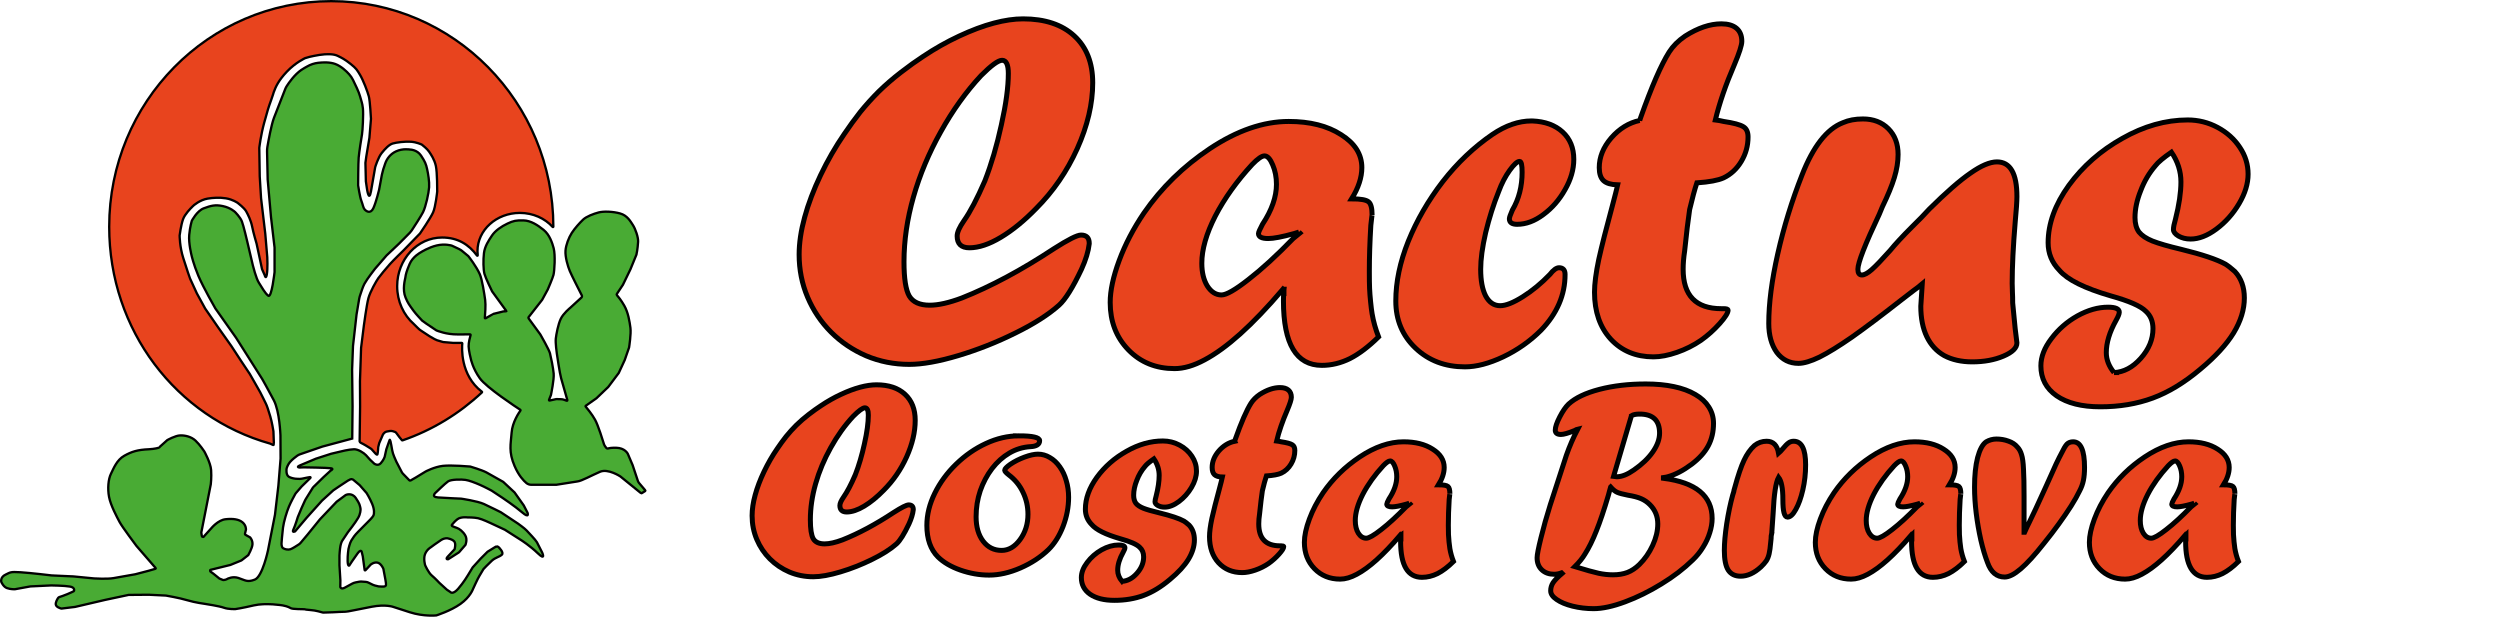
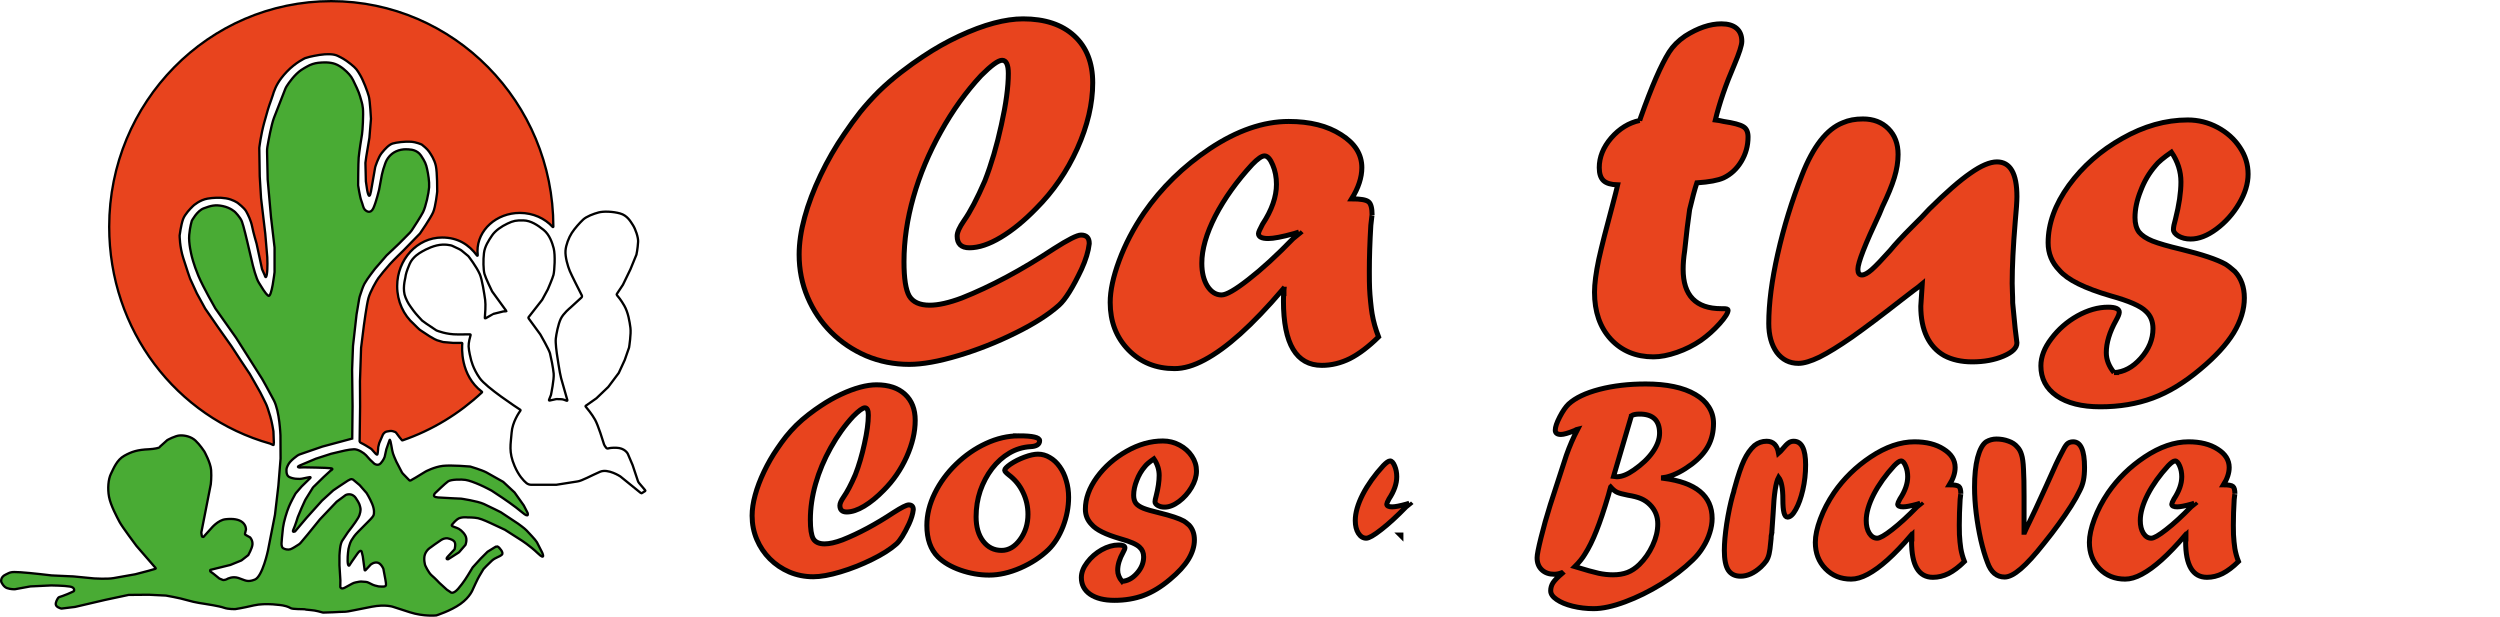
<svg xmlns="http://www.w3.org/2000/svg" xmlns:ns1="http://www.inkscape.org/namespaces/inkscape" xmlns:ns2="http://sodipodi.sourceforge.net/DTD/sodipodi-0.dtd" xmlns:xlink="http://www.w3.org/1999/xlink" version="1.1" id="Capa_1" x="0px" y="0px" viewBox="0 0 15000 3700.605" enable-background="new 0 0 5669.3 5669.3" xml:space="preserve" ns1:version="0.91 r13725" ns2:docname="logo-cactus.svg" width="15000" height="3700.605">
  <defs id="defs25" />
  <ns2:namedview pagecolor="#ffffff" bordercolor="#666666" borderopacity="1" objecttolerance="10" gridtolerance="10" guidetolerance="10" ns1:pageopacity="0" ns1:pageshadow="2" ns1:window-width="1366" ns1:window-height="705" id="namedview23" showgrid="false" fit-margin-top="0" fit-margin-left="0" fit-margin-right="0" fit-margin-bottom="0" ns1:zoom="0.058870481" ns1:cx="7788.9266" ns1:cy="1067.9401" ns1:window-x="-8" ns1:window-y="-8" ns1:window-maximized="1" ns1:current-layer="Capa_1" />
  <g id="g3" transform="translate(-746.23,-1131.5)">
    <defs id="defs5">
      <rect id="SVGID_1_" x="-96" y="96" width="5669.3" height="5669.3" />
    </defs>
    <clipPath id="SVGID_2_">
      <use xlink:href="#SVGID_1_" overflow="visible" id="use9" style="overflow:visible" x="0" y="0" width="100%" height="100%" />
    </clipPath>
    <path clip-path="url(#SVGID_2_)" d="m 2733.8,1138.5 c -735.9,0 -1332.4,605.9 -1332.4,1353.3 0,622.1 403.1,1143.3 966.1,1301.5 1.7,0.5 12.1,6.3 17.8,8.3 1.7,0.6 3.4,-0.8 3.2,-2.6 l -0.5,-3.8 c -0.1,-0.4 0,-0.8 0.1,-1.2 0.5,-1.2 1.3,-4 1.3,-4.4 l -2.5,-68.6 c 0,-0.6 0,-1.2 -0.1,-1.7 -1.1,-7 -8.7,-54.9 -18.9,-89.1 -11,-37 -20,-64.7 -27.3,-78.7 -7.3,-14 -26,-54 -33.3,-66.7 -7.3,-12.7 -34,-60 -34,-60 l -28.6,-49.9 c 0,0 -0.1,-0.1 -0.1,-0.1 l -53.3,-79.9 -56.7,-86.7 -78.7,-111.3 -78.6,-113.9 c 0,-0.1 -0.1,-0.1 -0.1,-0.2 l -49.9,-91.1 c 0,0 -0.1,-0.1 -0.1,-0.2 l -40.6,-88.5 c 0,-0.1 -0.1,-0.2 -0.1,-0.2 -1.6,-2.6 -19.5,-56.4 -40.6,-122.6 -21.9,-68.4 -21.9,-135.9 -21.9,-135.9 0,0 7.9,-62.1 20.5,-97.4 10.9,-30.4 45.6,-65.4 56.8,-76.3 0,0 -1.3,1.7 0,0 5,-6.5 45.7,-40.2 90.6,-47.4 32,-5.2 71.2,-8.1 110,-1.7 41.3,6.8 70,27.1 71.3,28 0,0 0.1,0 0.1,0.1 1.4,1.1 38.8,29.7 50,50 11.3,20.7 28.7,54.8 36,92.4 7.2,36.8 25.9,99.6 26.6,102.2 0,0.1 0,0.1 0,0.2 l 32.6,152.3 c 0,0.2 0.1,0.3 0.2,0.5 l 15.8,35.6 c 0.1,0.1 0.1,0.3 0.1,0.4 0.6,2.5 6.9,26.8 12.6,-5.5 6,-34 2.7,-102 2.7,-102 l -12,-141.3 -25.3,-213.3 c 0,0 0,-0.1 0,-0.1 l -8,-130.6 -2.7,-171.2 c 0,-0.1 0,-0.2 0,-0.3 0.4,-3.8 9.2,-77.2 29.3,-150.5 19.3,-70.4 25,-90.5 42.7,-138.9 9.7,-26.5 13.9,-42.7 14.6,-44.5 12.2,-33.4 28.7,-70.7 78.7,-123.3 53.4,-56.3 109.7,-81.2 111.3,-82 0,0 0,0 0.1,0 1.1,-0.7 34.2,-10.7 84,-18.6 47.2,-7.5 87.7,-5.2 108.6,5.1 10.7,5.3 3.3,1.5 10.7,5.3 9.5,4.8 31.9,14.7 68,43.7 35.3,28.3 38,35.3 56.7,66 18.7,30.7 45.3,100.7 52.7,129.3 7.2,28 12.4,129.3 12.7,133.8 0,0.1 0,0.2 0,0.3 l -9.3,113.1 c 0,0.1 0,0.1 0,0.2 l -18.7,112.1 -5.3,38.5 c 0,0.1 0,0.3 0,0.4 l 2.7,110.3 c 0,0.1 0,0.2 0,0.3 l 6,41.2 c 0,0 12,88.7 24.7,18.7 12.3,-68.2 24.7,-141.5 25.3,-145.2 0,-0.1 0,-0.2 0.1,-0.3 1,-3.2 17.9,-58 38.6,-83.9 21.3,-26.7 44.7,-50.7 66,-57.3 21.3,-6.7 74.7,-13.3 110,-10.7 33.6,2.5 62.3,15.9 65.1,17.2 0.1,0.1 0.3,0.1 0.4,0.3 2.6,2 31.7,24.7 43.1,41.9 12,18 32,46 40.7,86 8.5,39.3 8,149.3 8,153.2 0,0.1 0,0.1 0,0.2 -0.4,3.7 -9.6,91.3 -24.7,125.2 -15,33.8 -75.6,122.2 -78.6,126.5 -0.1,0.1 -0.2,0.2 -0.3,0.3 l -101.2,103.9 c 0,0 -56,54 -79.3,80 -23.3,26 -57.3,67.3 -69.3,84 -12,16.7 -48.7,80.7 -59.3,120 -10.7,39.3 -27.3,164 -27.3,164 l -16.7,133.9 c 0,0.1 0,0.1 0,0.2 l -6.7,199.9 0.7,153.3 -2.6,198.8 c 0,1 -0.3,1.9 -0.3,2.8 -0.2,11.4 -0.2,11.4 21,21.7 14.6,7.1 59.5,36.6 46.2,27.7 -1.8,-1.2 4.1,3.1 4.5,3.5 17.2,18.5 33,40.8 35.6,30.1 3.1,-12.6 4.5,-42.5 4.7,-43.3 l 5.6,-22.5 c 0,-0.1 0.1,-0.2 0.1,-0.4 l 20.6,-47.8 c 0,0 6.7,-18 25.3,-22 10.2,-2.2 24.8,-5 35.1,-2.1 13.3,3.7 17.8,5 23,12.7 4.3,6.5 10.4,15 17.9,24.1 9.5,11.4 13.3,16 14.9,17.9 0.6,0.8 1.7,1.1 2.6,0.7 179.1,-61.5 341.2,-160.7 477.1,-288.2 1.1,-1 1,-2.8 -0.2,-3.7 -131.8,-99.9 -120.1,-267.5 -117.8,-290.5 0.1,-1.4 -1,-2.6 -2.4,-2.6 l -52.8,0 c -0.1,0 -0.1,0 -0.2,0 l -59.2,-5 c -0.2,0 -0.3,0 -0.5,-0.1 l -30.3,-8.9 c -0.1,0 -0.2,-0.1 -0.4,-0.1 -1.9,-0.3 -21.1,-4 -98,-56.9 -0.1,0 -0.1,-0.1 -0.2,-0.1 -16.9,-9.3 -32,-29 -46.6,-41.8 0,0 -0.1,-0.1 -0.1,-0.1 l 0,0 c -61.1,-53.6 -100.1,-135.4 -100.1,-227.2 0,-161.3 120.7,-292.1 269.5,-292.1 94.8,0 160.9,42.3 209.6,108.4 1.5,2 4.6,0.7 4.3,-1.7 -1,-8.2 -1.5,-16.6 -1.5,-25.1 0,-126.6 113.8,-229.2 254.2,-229.2 79.4,0 150.3,32.8 196.9,84.2 1.5,1.6 4.1,0.6 4.1,-1.6 l 0,-0.1 c -0.1,-747.1 -599.3,-1353 -1332.5,-1353" id="path11" ns1:connector-curvature="0" style="fill:#e8441e" />
    <path clip-path="url(#SVGID_2_)" stroke-miterlimit="10" d="m 2733.8,1138.5 c -735.9,0 -1332.4,605.9 -1332.4,1353.3 0,622.1 403.1,1143.3 966.1,1301.5 1.7,0.5 12.1,6.3 17.8,8.3 1.7,0.6 3.4,-0.8 3.2,-2.6 l -0.5,-3.8 c -0.1,-0.4 0,-0.8 0.1,-1.2 0.5,-1.2 1.3,-4 1.3,-4.4 l -2.5,-68.6 c 0,-0.6 0,-1.2 -0.1,-1.7 -1.1,-7 -8.7,-54.9 -18.9,-89.1 -11,-37 -20,-64.7 -27.3,-78.7 -7.3,-14 -26,-54 -33.3,-66.7 -7.3,-12.7 -34,-60 -34,-60 l -28.6,-49.9 c 0,0 -0.1,-0.1 -0.1,-0.1 l -53.3,-79.9 -56.7,-86.7 -78.7,-111.3 -78.6,-113.9 c 0,-0.1 -0.1,-0.1 -0.1,-0.2 l -49.9,-91.1 c 0,0 -0.1,-0.1 -0.1,-0.2 l -40.6,-88.5 c 0,-0.1 -0.1,-0.2 -0.1,-0.2 -1.6,-2.6 -19.5,-56.4 -40.6,-122.6 -21.9,-68.4 -21.9,-135.9 -21.9,-135.9 0,0 7.9,-62.1 20.5,-97.4 10.9,-30.4 45.6,-65.4 56.8,-76.3 0,0 -1.3,1.7 0,0 5,-6.5 45.7,-40.2 90.6,-47.4 32,-5.2 71.2,-8.1 110,-1.7 41.3,6.8 70,27.1 71.3,28 0,0 0.1,0 0.1,0.1 1.4,1.1 38.8,29.7 50,50 11.3,20.7 28.7,54.8 36,92.4 7.2,36.8 25.9,99.6 26.6,102.2 0,0.1 0,0.1 0,0.2 l 32.6,152.3 c 0,0.2 0.1,0.3 0.2,0.5 l 15.8,35.6 c 0.1,0.1 0.1,0.3 0.1,0.4 0.6,2.5 6.9,26.8 12.6,-5.5 6,-34 2.7,-102 2.7,-102 l -12,-141.3 -25.3,-213.3 c 0,0 0,-0.1 0,-0.1 l -8,-130.6 -2.7,-171.2 c 0,-0.1 0,-0.2 0,-0.3 0.4,-3.8 9.2,-77.2 29.3,-150.5 19.3,-70.4 25,-90.5 42.7,-138.9 9.7,-26.5 13.9,-42.7 14.6,-44.5 12.2,-33.4 28.7,-70.7 78.7,-123.3 53.4,-56.3 109.7,-81.2 111.3,-82 0,0 0,0 0.1,0 1.1,-0.7 34.2,-10.7 84,-18.6 47.2,-7.5 87.7,-5.2 108.6,5.1 10.7,5.3 3.3,1.5 10.7,5.3 9.5,4.8 31.9,14.7 68,43.7 35.3,28.3 38,35.3 56.7,66 18.7,30.7 45.3,100.7 52.7,129.3 7.2,28 12.4,129.3 12.7,133.8 0,0.1 0,0.2 0,0.3 l -9.3,113.1 c 0,0.1 0,0.1 0,0.2 l -18.7,112.1 -5.3,38.5 c 0,0.1 0,0.3 0,0.4 l 2.7,110.3 c 0,0.1 0,0.2 0,0.3 l 6,41.2 c 0,0 12,88.7 24.7,18.7 12.3,-68.2 24.7,-141.5 25.3,-145.2 0,-0.1 0,-0.2 0.1,-0.3 1,-3.2 17.9,-58 38.6,-83.9 21.3,-26.7 44.7,-50.7 66,-57.3 21.3,-6.7 74.7,-13.3 110,-10.7 33.6,2.5 62.3,15.9 65.1,17.2 0.1,0.1 0.3,0.1 0.4,0.3 2.6,2 31.7,24.7 43.1,41.9 12,18 32,46 40.7,86 8.5,39.3 8,149.3 8,153.2 0,0.1 0,0.1 0,0.2 -0.4,3.7 -9.6,91.3 -24.7,125.2 -15,33.8 -75.6,122.2 -78.6,126.5 -0.1,0.1 -0.2,0.2 -0.3,0.3 l -101.2,103.9 c 0,0 -56,54 -79.3,80 -23.3,26 -57.3,67.3 -69.3,84 -12,16.7 -48.7,80.7 -59.3,120 -10.7,39.3 -27.3,164 -27.3,164 l -16.7,133.9 c 0,0.1 0,0.1 0,0.2 l -6.7,199.9 0.7,153.3 -2.6,198.8 c 0,1 -0.3,1.9 -0.3,2.8 -0.2,11.4 -0.2,11.4 21,21.7 14.6,7.1 59.5,36.6 46.2,27.7 -1.8,-1.2 4.1,3.1 4.5,3.5 17.2,18.5 33,40.8 35.6,30.1 3.1,-12.6 4.5,-42.5 4.7,-43.3 l 5.6,-22.5 c 0,-0.1 0.1,-0.2 0.1,-0.4 l 20.6,-47.8 c 0,0 6.7,-18 25.3,-22 10.2,-2.2 24.8,-5 35.1,-2.1 13.3,3.7 17.8,5 23,12.7 4.3,6.5 10.4,15 17.9,24.1 9.5,11.4 13.3,16 14.9,17.9 0.6,0.8 1.7,1.1 2.6,0.7 179.1,-61.5 341.2,-160.7 477.1,-288.2 1.1,-1 1,-2.8 -0.2,-3.7 -131.8,-99.9 -120.1,-267.5 -117.8,-290.5 0.1,-1.4 -1,-2.6 -2.4,-2.6 l -52.8,0 c -0.1,0 -0.1,0 -0.2,0 l -59.2,-5 c -0.2,0 -0.3,0 -0.5,-0.1 l -30.3,-8.9 c -0.1,0 -0.2,-0.1 -0.4,-0.1 -1.9,-0.3 -21.1,-4 -98,-56.9 -0.1,0 -0.1,-0.1 -0.2,-0.1 -16.9,-9.3 -32,-29 -46.6,-41.8 0,0 -0.1,-0.1 -0.1,-0.1 l 0,0 c -61.1,-53.6 -100.1,-135.4 -100.1,-227.2 0,-161.3 120.7,-292.1 269.5,-292.1 94.8,0 160.9,42.3 209.6,108.4 1.5,2 4.6,0.7 4.3,-1.7 -1,-8.2 -1.5,-16.6 -1.5,-25.1 0,-126.6 113.8,-229.2 254.2,-229.2 79.4,0 150.3,32.8 196.9,84.2 1.5,1.6 4.1,0.6 4.1,-1.6 l 0,-0.1 c -0.1,-747.1 -599.3,-1353 -1332.5,-1353 z" id="path13" ns1:connector-curvature="0" style="fill:none;stroke:#000000;stroke-width:14;stroke-miterlimit:10" />
-     <path clip-path="url(#SVGID_2_)" d="m 3278.8,3054.8 c 0.1,0.1 0.3,0.3 0.4,0.4 l 25.8,18.8 59.4,39.8 c 0.2,0.1 0.3,0.2 0.5,0.3 4.2,1.8 60.7,24.9 127.1,23.9 49.3,-0.7 68.5,-0.4 75.4,-0.2 1.8,0.1 3.1,1.8 2.6,3.6 -3.2,10.8 -12.8,45.3 -12,68.6 1,27.6 12.6,72.5 13,74 0,0 0,0 0,0.1 0.3,1.6 11.8,57.8 54.1,117 40.1,56.1 220.1,174.2 243.4,189.4 1.3,0.9 1.7,2.7 0.7,4 -8.9,12.3 -48.8,70.5 -53.2,132.6 -5,70 -19,115 18,201 24.3,56.6 53.4,87.2 70.5,101.5 8.1,6.8 18.4,10.5 29,10.5 l 150.3,0 c 0.1,0 0.3,0 0.4,0 l 127.1,-20 c 24.6,-2.7 84.6,-36.2 135.3,-58 48,-20.7 121.9,28.1 121.9,28.1 l 120.8,97.9 c 6.2,3.4 6.2,3.4 8.2,2.1 l 19.7,-12.4 c 1.5,-0.9 1.8,-2.9 0.7,-4.2 l -37,-43.7 c -3.3,-3.9 -5.8,-8.3 -7.4,-13.1 l -31.5,-94.6 c 0,-0.1 -0.1,-0.1 -0.1,-0.2 l -28.9,-67.8 c 0,-0.1 0,-0.1 -0.1,-0.2 -0.9,-1.8 -18.4,-34.9 -69,-35.9 -27.3,-0.5 -41.1,1.7 -48.1,4 -4.7,1.5 -9.9,-0.2 -12.8,-4.2 l -8.5,-12 c -1.8,-2.5 -3.1,-5.2 -4,-8.1 -6.5,-21.2 -35.1,-114.1 -53.7,-147.6 -18.1,-32.8 -48.9,-70 -57,-79.6 -1.1,-1.3 -0.8,-3.2 0.5,-4.1 l 64.3,-45.1 c 0.1,-0.1 0.2,-0.2 0.3,-0.3 l 70.7,-67.7 c 0.1,-0.1 0.2,-0.2 0.3,-0.3 l 62.7,-83.6 c 0.1,-0.2 0.2,-0.3 0.3,-0.5 l 35.8,-77.6 c 0,-0.1 0.1,-0.2 0.1,-0.3 l 25.9,-74.6 c 0.1,-0.2 0.1,-0.3 0.1,-0.5 0.8,-4.8 12.8,-81.9 8,-117.8 -5,-37 -13,-91 -37,-133 -18.9,-33.1 -37.2,-55.1 -44.1,-62.9 -1.7,-1.9 -1.9,-4.7 -0.5,-6.9 l 36.5,-55 c 0.1,-0.1 0.1,-0.2 0.2,-0.3 l 44.9,-92.7 c 0,-0.1 0.1,-0.1 0.1,-0.2 l 35.9,-87.7 c 0,-0.1 0.1,-0.2 0.1,-0.3 0.8,-3.1 7.2,-32.4 10,-76.9 1.7,-26.3 -16,-77 -31,-100 -15,-23 -34,-58 -77,-70 -43,-12 -99,-14 -129,-6 -30,8 -73,24 -93,43 -20,19 -50,52 -68,80 -18,28 -35.2,72.2 -37.6,106.2 -2.7,37.5 13.6,92.8 25.6,121.8 10.2,24.7 58,118.7 72.1,146.3 2.3,4.5 1.3,10.1 -2.4,13.5 L 4168,2978 c 0,0 -0.1,0.1 -0.1,0.1 -1.7,1.4 -41.3,33.7 -56.9,66 -16,33 -27,93 -30,119 -3,26 6,88 6,88 0,0 18,124 26,150 7,22.6 31.3,109.6 37.5,131.8 0.6,2.2 -1.5,4.1 -3.6,3.3 l -16.6,-6.1 c -5.5,-2 -11.3,-3.1 -17.1,-3.3 l -28.8,-0.8 c -0.2,0 -0.5,0 -0.7,0.1 l -40.4,8.8 c -2.2,0.5 -4.1,-1.7 -3.2,-3.8 l 11.9,-29.8 c 0.1,-0.2 0.1,-0.3 0.1,-0.5 1.1,-5.2 19.3,-93.8 16.2,-127.8 -3.2,-35 -16.2,-99 -22.2,-122 -5.9,-22.5 -55.7,-109.1 -57.9,-112.9 0,-0.1 -0.1,-0.2 -0.2,-0.3 l -70.4,-96.4 c -1.5,-2 -1.4,-4.8 0.1,-6.8 l 81.2,-103.8 c 0.1,-0.1 0.2,-0.3 0.3,-0.4 l 33.8,-62.3 c 0,-0.1 0.1,-0.1 0.1,-0.2 1.3,-3 28.5,-66 34,-86.9 6,-23 12,-119 1.2,-160 -7.9,-30 -24.2,-81 -60.2,-110 -36,-29 -77,-56 -121,-57 -44,-1 -60,2 -96,19 -36,17 -73,42 -93,72 -20,30 -43,64 -48,105 -5,41 -4,99 3,125 6.8,25.3 44.1,101.1 45.9,104.9 0,0.1 0.1,0.2 0.2,0.3 l 85.6,117.9 c 1.1,1.7 -16.5,1.6 -18.4,2 l -60.2,14.9 c -0.2,0 -18.7,10.6 -18.9,10.7 l -27.8,15.8 c -2,1.1 -4.4,-0.4 -4.2,-2.7 1.5,-18.2 6.1,-78 1.9,-108 -5,-35.6 -18.2,-122.5 -31.9,-153.6 -20.3,-46.2 -65.6,-104.6 -68.9,-108.8 -0.1,-0.2 -0.3,-0.3 -0.4,-0.4 l -37.5,-31 c -5.5,-4.5 -11.5,-8.3 -17.9,-11.3 l -43.2,-20.4 c -0.1,-0.1 -0.2,-0.1 -0.4,-0.1 -3.1,-0.9 -42.8,-12.5 -90.8,-0.9 -49.2,11.8 -93.6,40.1 -95,41 0,0 0,0 -0.1,0 -1.5,0.8 -48.3,25.7 -67,70 -19,45 -22.5,59.3 -25.9,82.2 -1.5,10.1 -19.1,70.6 1.4,119.3 14.6,34.7 21.2,42.5 47.8,79.2 15.4,21.2 46.3,53.2 51.4,58.8" id="path15" ns1:connector-curvature="0" style="fill:#49ab34" />
    <path clip-path="url(#SVGID_2_)" stroke-miterlimit="10" d="m 3278.8,3054.8 c 0.1,0.1 0.3,0.3 0.4,0.4 l 25.8,18.8 59.4,39.8 c 0.2,0.1 0.3,0.2 0.5,0.3 4.2,1.8 60.7,24.9 127.1,23.9 49.3,-0.7 68.5,-0.4 75.4,-0.2 1.8,0.1 3.1,1.8 2.6,3.6 -3.2,10.8 -12.8,45.3 -12,68.6 1,27.6 12.6,72.5 13,74 0,0 0,0 0,0.1 0.3,1.6 11.8,57.8 54.1,117 40.1,56.1 220.1,174.2 243.4,189.4 1.3,0.9 1.7,2.7 0.7,4 -8.9,12.3 -48.8,70.5 -53.2,132.6 -5,70 -19,115 18,201 24.3,56.6 53.4,87.2 70.5,101.5 8.1,6.8 18.4,10.5 29,10.5 l 150.3,0 c 0.1,0 0.3,0 0.4,0 l 127.1,-20 c 24.6,-2.7 84.6,-36.2 135.3,-58 48,-20.7 121.9,28.1 121.9,28.1 l 120.8,97.9 c 6.2,3.4 6.2,3.4 8.2,2.1 l 19.7,-12.4 c 1.5,-0.9 1.8,-2.9 0.7,-4.2 l -37,-43.7 c -3.3,-3.9 -5.8,-8.3 -7.4,-13.1 l -31.5,-94.6 c 0,-0.1 -0.1,-0.1 -0.1,-0.2 l -28.9,-67.8 c 0,-0.1 0,-0.1 -0.1,-0.2 -0.9,-1.8 -18.4,-34.9 -69,-35.9 -27.3,-0.5 -41.1,1.7 -48.1,4 -4.7,1.5 -9.9,-0.2 -12.8,-4.2 l -8.5,-12 c -1.8,-2.5 -3.1,-5.2 -4,-8.1 -6.5,-21.2 -35.1,-114.1 -53.7,-147.6 -18.1,-32.8 -48.9,-70 -57,-79.6 -1.1,-1.3 -0.8,-3.2 0.5,-4.1 l 64.3,-45.1 c 0.1,-0.1 0.2,-0.2 0.3,-0.3 l 70.7,-67.7 c 0.1,-0.1 0.2,-0.2 0.3,-0.3 l 62.7,-83.6 c 0.1,-0.2 0.2,-0.3 0.3,-0.5 l 35.8,-77.6 c 0,-0.1 0.1,-0.2 0.1,-0.3 l 25.9,-74.6 c 0.1,-0.2 0.1,-0.3 0.1,-0.5 0.8,-4.8 12.8,-81.9 8,-117.8 -5,-37 -13,-91 -37,-133 -18.9,-33.1 -37.2,-55.1 -44.1,-62.9 -1.7,-1.9 -1.9,-4.7 -0.5,-6.9 l 36.5,-55 c 0.1,-0.1 0.1,-0.2 0.2,-0.3 l 44.9,-92.7 c 0,-0.1 0.1,-0.1 0.1,-0.2 l 35.9,-87.7 c 0,-0.1 0.1,-0.2 0.1,-0.3 0.8,-3.1 7.2,-32.4 10,-76.9 1.7,-26.3 -16,-77 -31,-100 -15,-23 -34,-58 -77,-70 -43,-12 -99,-14 -129,-6 -30,8 -73,24 -93,43 -20,19 -50,52 -68,80 -18,28 -35.2,72.2 -37.6,106.2 -2.7,37.5 13.6,92.8 25.6,121.8 10.2,24.7 58,118.7 72.1,146.3 2.3,4.5 1.3,10.1 -2.4,13.5 L 4168,2978 c 0,0 -0.1,0.1 -0.1,0.1 -1.7,1.4 -41.3,33.7 -56.9,66 -16,33 -27,93 -30,119 -3,26 6,88 6,88 0,0 18,124 26,150 7,22.6 31.3,109.6 37.5,131.8 0.6,2.2 -1.5,4.1 -3.6,3.3 l -16.6,-6.1 c -5.5,-2 -11.3,-3.1 -17.1,-3.3 l -28.8,-0.8 c -0.2,0 -0.5,0 -0.7,0.1 l -40.4,8.8 c -2.2,0.5 -4.1,-1.7 -3.2,-3.8 l 11.9,-29.8 c 0.1,-0.2 0.1,-0.3 0.1,-0.5 1.1,-5.2 19.3,-93.8 16.2,-127.8 -3.2,-35 -16.2,-99 -22.2,-122 -5.9,-22.5 -55.7,-109.1 -57.9,-112.9 0,-0.1 -0.1,-0.2 -0.2,-0.3 l -70.4,-96.4 c -1.5,-2 -1.4,-4.8 0.1,-6.8 l 81.2,-103.8 c 0.1,-0.1 0.2,-0.3 0.3,-0.4 l 33.8,-62.3 c 0,-0.1 0.1,-0.1 0.1,-0.2 1.3,-3 28.5,-66 34,-86.9 6,-23 12,-119 1.2,-160 -7.9,-30 -24.2,-81 -60.2,-110 -36,-29 -77,-56 -121,-57 -44,-1 -60,2 -96,19 -36,17 -73,42 -93,72 -20,30 -43,64 -48,105 -5,41 -4,99 3,125 6.8,25.3 44.1,101.1 45.9,104.9 0,0.1 0.1,0.2 0.2,0.3 l 85.6,117.9 c 1.1,1.7 -16.5,1.6 -18.4,2 l -60.2,14.9 c -0.2,0 -18.7,10.6 -18.9,10.7 l -27.8,15.8 c -2,1.1 -4.4,-0.4 -4.2,-2.7 1.5,-18.2 6.1,-78 1.9,-108 -5,-35.6 -18.2,-122.5 -31.9,-153.6 -20.3,-46.2 -65.6,-104.6 -68.9,-108.8 -0.1,-0.2 -0.3,-0.3 -0.4,-0.4 l -37.5,-31 c -5.5,-4.5 -11.5,-8.3 -17.9,-11.3 l -43.2,-20.4 c -0.1,-0.1 -0.2,-0.1 -0.4,-0.1 -3.1,-0.9 -42.8,-12.5 -90.8,-0.9 -49.2,11.8 -93.6,40.1 -95,41 0,0 0,0 -0.1,0 -1.5,0.8 -48.3,25.7 -67,70 -19,45 -22.5,59.3 -25.9,82.2 -1.5,10.1 -19.1,70.6 1.4,119.3 14.6,34.7 21.2,42.5 47.8,79.2 15.4,21.2 46.3,53.2 51.4,58.8 z" id="path17" ns1:connector-curvature="0" style="fill:none;stroke:#000000;stroke-width:14;stroke-miterlimit:10" />
    <path clip-path="url(#SVGID_2_)" d="m 3735,4412 c 0,0 38,34 22,48 -16,14 -38,16 -60,36 -22,20 -50,50 -50,50 0,0 -16,28 -25,42 -9,14 -38,78 -38,78 0,0 -16,47 -75,89 -59,42 -145,69 -145,69 0,0 -75,8 -159,-19 -84,-27 -99,-32 -99,-32 0,0 -46,-17 -129,-1 -83,16 -153,31 -157,30 -4,-1 -73,3 -73,3 l -61.6,2 c -0.9,0 -1.9,-0.1 -2.8,-0.4 -7.3,-2.2 -43.1,-12.8 -71.7,-14.6 -26.6,-1.7 -35.2,-4 -37.4,-4.8 -0.5,-0.2 -0.9,-0.2 -1.4,-0.2 -7.9,-0.1 -70.8,-0.8 -79.2,-5.5 -22.8,-12.7 -39.7,-15.1 -50.5,-17.5 0,0 -100.5,-17 -173.5,0 -73,17 -110,22 -110,22 0,0 -42,2 -69,-8 -27,-10 -113,-23 -113,-23 0,0 -61,-8 -107,-22 -46,-14 -128,-28 -128,-28 l -103,-5 -121,1 -141,30 -180,42 -81,9.9 c -0.7,0.1 -1.4,0 -2.1,-0.1 -5.6,-1.4 -31.2,-8.7 -32.9,-24.7 -1.5,-13.5 8.7,-30.8 14,-38.7 1.8,-2.7 4.4,-4.7 7.5,-5.6 8,-2.4 25.8,-8.2 48.5,-17.7 25.5,-10.7 35.5,-16 38.2,-17.5 0.6,-0.3 1,-0.9 1.2,-1.5 1.3,-4.2 4.5,-20.8 -23.3,-26 -32,-6 -113,-7 -113,-7 l -126,6 -93,17 c 0,0 -25,1 -47,-7 -22,-8 -34,-37 -34,-37 0,0 -7.9,-28.3 26,-44 28,-13 26,-18 89,-14 63,4 187,19 187,19 l 131,6 124,12 c 0,0 78,5 117,-2 39,-7 130,-23 130,-23 l 80,-21 40.7,-11.8 c 2,-0.6 2.7,-3 1.4,-4.6 L 1565,4407 c 0,0 -85,-113 -101,-143 -16,-30 -54.1,-101 -63.5,-151 -9.5,-50 -4.5,-107 11.5,-139 16,-32 35,-83 80,-108 45,-25 79,-35.9 148,-39 33,-1.5 60.8,-8.9 62,-10.6 1.2,-1.7 2.3,-3.4 3.8,-4.8 L 1750,3772 c 0,0 48,-27 77,-28 29,-1 66,7 92,31 26,24 53,65 53,65 0,0 38,68 41,112 3,44 -2,85 -2,85 l -32,163 -24.8,126 c -0.1,0.6 -0.1,1.3 0,2 l 3.1,20.2 c 0.4,2.8 2.8,4.8 5.6,4.8 l 4.1,0 47,-52 c 0,0 40,-49 85,-54 45,-5 81,0 103,19 22,19 20,43 20,43 l -6,24.8 c -0.6,2.5 0.5,5 2.7,6.3 l 28.3,15.9 c 0,0 16.3,17.3 14,43 -2,21.9 -25,63 -25,63 l -40.1,31.3 c -0.6,0.5 -1.3,0.9 -2,1.2 l -64.9,26.5 -120.3,29.7 c -2.3,0.7 -1.8,8.7 0.1,10.1 l 17.2,12.3 36.7,29.7 21.9,8.8 c 0.9,0.4 2,0.5 3,0.3 9,-1.4 15,-2.7 17.6,-4.4 8.8,-5.6 37.8,-19 70.9,-8.4 41.6,13.3 53,28 99,10 46,-18 79,-175 79,-175 l 42,-214 20.3,-173.3 13.3,-163.3 -0.7,-139.5 c 0,0 -4.7,-144.6 -40,-211.3 C 2353.7,3466 2319.7,3406 2319.7,3406 L 2163,3158.7 2038.3,2982 c 0,0 -72.7,-126 -102,-196 -29.3,-70 -40.7,-122 -40.7,-122 0,0 -18.7,-73.3 -14,-123.3 4.7,-50 15.3,-84 15.3,-84 0,0 30.7,-60 72,-75.3 41.3,-15.3 68,-23.3 114.7,-13.3 46.7,10 72.7,35.3 72.7,35.3 0,0 31.3,30.7 41.3,56.7 10,26 31.3,117.3 31.3,117.3 l 34.7,147.3 c 0,0 19.3,78 36,103.3 16.7,25.3 36.7,64 56.7,78 20,14 37.3,-142 37.3,-142 l 0,-147.3 -21.3,-182 -20,-226 -3.7,-168.4 c -0.2,-9.2 0.5,-18.5 2,-27.6 6.2,-36 23.6,-132.3 39.7,-174.7 17,-44.7 56.1,-143.7 67.5,-172.6 2.3,-5.9 5.2,-11.5 8.6,-16.8 12.7,-19.9 46.4,-68.9 87.3,-97.2 14,-9.7 25.9,-15.5 34.7,-20.7 20.7,-12.1 43.7,-19.7 67.5,-22.4 29.5,-3.3 70.4,-4.6 101.8,7.1 35.6,13.3 66.2,42.6 83.5,61.8 9.2,10.2 17,21.7 23.1,34 12.5,25 35.8,73.5 42,97.6 8.7,33.3 13.3,38 17.3,72.7 4,34.7 -2,138.7 -5.3,156 -3.3,17.3 -17.3,108 -20,139.3 -2.7,31.3 -3.3,166.7 -3.3,166.7 0,0 10,68.7 19.3,92.7 9.3,24 10.7,40.7 19.3,51.3 8.7,10.7 36,30.7 53.3,-8 17.3,-38.7 34,-110 34,-110 l 16.7,-90 8.7,-33.8 c 1.3,-5 3,-9.9 4.7,-13.6 l 5.8,-17.6 c 10.9,-32.8 33.5,-59.3 63.6,-73.8 0.8,-0.4 1.7,-0.8 2.5,-1.2 40.7,-18.7 83.3,-10.7 83.3,-10.7 0,0 42,0 66,36 24,36 30,50.7 36.7,81.3 6.7,30.6 14,74.7 12,108.7 -2,34 -20,117.3 -36.7,150 -13.7,26.8 -53.9,88.2 -67.8,109.4 -3.2,4.8 -6.8,9.3 -10.9,13.4 l -65.3,65.9 -74.7,70.7 -69.3,80 c 0,0 -47.4,60.5 -63.3,90 -10.9,20.1 -18.7,48.7 -24.5,64.3 -3.1,8.3 -5.4,16.8 -7,25.5 l -15.9,94.2 -21.3,189.3 -5.3,142 2.7,220.7 -2,192.7 -178.7,48 -135,46.5 c -5.8,2 -11.3,4.8 -16.3,8.4 -10.4,7.5 -28.8,21.6 -41.3,35.7 -18.8,21.2 -22.7,42.7 -22.7,42.7 0,0 -5.2,37 14,48 20.8,11.9 60.7,16.1 84.7,10 15.1,-3.9 32,-6.2 42,-8.2 2.8,-0.5 4.5,2.8 2.5,4.8 l -52.6,51.4 -34.5,39.7 c -1.4,1.7 -2.7,3.5 -3.8,5.4 -5.9,10.6 -26.4,48.3 -37.7,74.9 -13.3,31.3 -31.3,90.7 -36,127.3 -4.7,36.7 -8.7,92 -8.7,92 0,0 -2,23.3 8.7,30.7 10.7,7.3 30,11.3 44.7,6.7 11.3,-3.6 38.8,-21.4 50.9,-29.4 3.8,-2.5 7.2,-5.6 10.2,-9.1 l 41.6,-49.5 74,-91.3 100.7,-106 54,-40 c 0,0 36,-18 60.7,18 22.2,32.3 23.4,43.2 24.5,47.2 1.2,4.5 3.5,11.1 4,18 0.3,5 0.1,28.7 -14.5,54.2 -16,28 -62,86.7 -62,86.7 l -33.3,50 c 0,0 -6.7,10.2 -10.7,30.7 -4,20.5 -6,57.5 -6,57.5 l 0,59.5 5.5,89.5 -0.5,40.5 c 0,0 4,17 28,3.5 15.3,-8.6 32.9,-18.1 43.6,-23.8 6.5,-3.5 13.5,-5.9 20.7,-7.3 l 20.8,-4 c 4.9,-0.9 9.9,-1.2 14.9,-0.9 l 24.8,1.8 c 5.4,0.4 10.6,1.8 15.5,4.2 l 26.8,13.1 c 3.9,1.9 7.9,3.3 12.1,4.4 l 22.7,5.5 c 0,0 33.5,3 38.5,-1 5,-4 9.5,-2 2,-41 -6.5,-34 -10.8,-57.3 -11.8,-62.8 -0.2,-0.9 -0.4,-1.7 -0.8,-2.5 -2.7,-5.9 -15,-30.8 -34,-35.3 -21.5,-5 -41,11.5 -41,11.5 l -31.9,34.2 c -1.6,1.7 -4.6,0.8 -4.9,-1.5 l -11,-81.5 -6,-25.5 c 0,0 -3,-22.5 -25,7 -22,29.5 -50.5,73.5 -50.5,73.5 0,0 -8.5,6 -9.5,-27.5 -1,-33.5 5,-72 5,-72 0,0 7.5,-35.5 17.5,-51.5 10,-16 19,-30.5 40.5,-52 21.5,-21.5 58.5,-59 58.5,-59 0,0 28.5,-27.5 33.5,-38.5 4.7,-10.5 6.5,-36 -8,-70.5 -14.5,-34.5 -33,-64 -33,-64 0,0 -36.3,-42.2 -41.5,-47.5 -1.1,-1.1 -37.3,-31.3 -37.3,-31.3 -6,-4 -10.8,-10.5 -34.2,4.3 -28.6,18.1 -87,58 -87,58 l -67.5,61.5 -92.5,103 -69,81.5 c 0,0 -21,11.5 -10,-12 11,-23.5 26,-73.5 26,-73.5 l 22.5,-54 21.2,-46.7 c 1,-2.4 2.2,-4.6 3.7,-6.7 l 43,-69.3 c 0.6,-1 -2.2,3.6 2.2,-2.7 l 62,-60.6 40.5,-37.2 c 1.5,-1.4 3.1,-2.5 4.8,-3.5 5,-2.8 14.8,-9.5 -0.9,-12.3 -20,-3.5 -162.5,-5.5 -162.5,-5.5 l -26,1 c 0,0 -24,-1 3,-13 27,-12 95,-40 95,-40 l 91.4,-29.5 56.1,-13.3 c 0,0 50.7,-13.1 81.5,-13.7 24.5,-0.4 57.8,21 71.8,35.7 14,14.7 24,26.7 24,26.7 l 25.3,24 c 0,0 22,16.7 39.3,-2.7 17.3,-19.3 23.3,-38 23.3,-38 l 10,-45.3 15.3,-44 4,-10.7 c 0,0 2.7,-16 10.7,31.3 8.1,47.7 8.3,48 30,97.3 l 32.5,62.5 c 1.9,3.7 4.3,7.1 7.2,10 l 38.6,39.7 c 1.8,1.9 4.6,2.3 6.9,1 l 32.2,-18.5 58,-35.3 c 0,0 52,-28 103.3,-34 51.3,-6 164.7,4 164.7,4 0,0 70,20.7 97.3,35.3 25.9,13.9 93.2,52.4 100.1,56.3 0.4,0.2 0.7,0.5 1,0.8 l 67.5,62.9 55.3,78 22.7,44 c 0,0 13.3,36.7 -32,-2 -45.3,-38.7 -118,-87.3 -118,-87.3 l -65.3,-43.3 c 0,0 -40.7,-22 -71.3,-35.3 -30.6,-13.3 -64,-26 -86,-29.3 -22,-3.3 -86,-4 -104.7,9.3 -18.7,13.3 -70,63.3 -70,63.3 0,0 -38,29.3 10,32.7 48,3.4 138.7,7.3 138.7,7.3 0,0 97.3,14 136.7,32 39.3,18 101.3,49.3 101.3,49.3 l 103.7,68.7 c 0,0 40.3,28.7 51,40.7 10.7,12 54,56 62,70.7 8,14.7 31.3,61.3 31.3,61.3 0,0 24,52.7 -24.7,6 -48.7,-46.7 -99.3,-78.7 -99.3,-78.7 l -99.3,-63.3 -87.3,-40.7 c 0,0 -49.3,-23.3 -74,-28.7 -24.7,-5.3 -62.7,-4.7 -62.7,-4.7 0,0 -40,-5.3 -60.7,10.7 -14.3,11 -26.6,25.2 -32.9,33 -2.3,2.9 -1.3,7.1 2.1,8.6 6.7,2.9 17.6,7.5 26.8,10.4 14.7,4.7 37.3,21.3 51.3,46 14,24.7 0.7,56 0.7,56 l -37.9,43.7 c -0.5,0.6 -1.2,1.2 -1.8,1.6 l -63.6,40.7 c 0,0 -22,4 0,-18.7 22,-22.7 38,-40.7 38,-40.7 0,0 10.7,-35.3 -3.3,-48.7 -14,-13.3 -36.7,-16.7 -36.7,-16.7 0,0 -17.3,-5.3 -41.3,10 -24,15.3 -61.3,43.3 -61.3,43.3 0,0 -24,13.3 -34.7,41.3 -10.7,28 0.7,66 0.7,66 0,0 19.3,44.7 40,62 20.7,17.3 45.3,44 45.3,44 l 45.3,41.3 20,13.3 c 0,0 14,19.3 47.3,-18.7 33.3,-38 58.7,-81.3 58.7,-81.3 l 28.7,-47.3 47.3,-52 42,-42 43.3,-26.7 c 0.1,0.3 14.7,-8.3 20.1,-3.1" id="path19" ns1:connector-curvature="0" style="fill:#49ab34" />
    <path clip-path="url(#SVGID_2_)" stroke-miterlimit="10" d="m 3735,4412 c 0,0 38,34 22,48 -16,14 -38,16 -60,36 -22,20 -50,50 -50,50 0,0 -16,28 -25,42 -9,14 -38,78 -38,78 0,0 -16,47 -75,89 -59,42 -145,69 -145,69 0,0 -75,8 -159,-19 -84,-27 -99,-32 -99,-32 0,0 -46,-17 -129,-1 -83,16 -153,31 -157,30 -4,-1 -73,3 -73,3 l -61.6,2 c -0.9,0 -1.9,-0.1 -2.8,-0.4 -7.3,-2.2 -43.1,-12.8 -71.7,-14.6 -26.6,-1.7 -35.2,-4 -37.4,-4.8 -0.5,-0.2 -0.9,-0.2 -1.4,-0.2 -7.9,-0.1 -70.8,-0.8 -79.2,-5.5 -22.8,-12.7 -39.7,-15.1 -50.5,-17.5 0,0 -100.5,-17 -173.5,0 -73,17 -110,22 -110,22 0,0 -42,2 -69,-8 -27,-10 -113,-23 -113,-23 0,0 -61,-8 -107,-22 -46,-14 -128,-28 -128,-28 l -103,-5 -121,1 -141,30 -180,42 -81,9.9 c -0.7,0.1 -1.4,0 -2.1,-0.1 -5.6,-1.4 -31.2,-8.7 -32.9,-24.7 -1.5,-13.5 8.7,-30.8 14,-38.7 1.8,-2.7 4.4,-4.7 7.5,-5.6 8,-2.4 25.8,-8.2 48.5,-17.7 25.5,-10.7 35.5,-16 38.2,-17.5 0.6,-0.3 1,-0.9 1.2,-1.5 1.3,-4.2 4.5,-20.8 -23.3,-26 -32,-6 -113,-7 -113,-7 l -126,6 -93,17 c 0,0 -25,1 -47,-7 -22,-8 -34,-37 -34,-37 0,0 -7.9,-28.3 26,-44 28,-13 26,-18 89,-14 63,4 187,19 187,19 l 131,6 124,12 c 0,0 78,5 117,-2 39,-7 130,-23 130,-23 l 80,-21 40.7,-11.8 c 2,-0.6 2.7,-3 1.4,-4.6 L 1565,4407 c 0,0 -85,-113 -101,-143 -16,-30 -54.1,-101 -63.5,-151 -9.5,-50 -4.5,-107 11.5,-139 16,-32 35,-83 80,-108 45,-25 79,-35.9 148,-39 33,-1.5 60.8,-8.9 62,-10.6 1.2,-1.7 2.3,-3.4 3.8,-4.8 L 1750,3772 c 0,0 48,-27 77,-28 29,-1 66,7 92,31 26,24 53,65 53,65 0,0 38,68 41,112 3,44 -2,85 -2,85 l -32,163 -24.8,126 c -0.1,0.6 -0.1,1.3 0,2 l 3.1,20.2 c 0.4,2.8 2.8,4.8 5.6,4.8 l 4.1,0 47,-52 c 0,0 40,-49 85,-54 45,-5 81,0 103,19 22,19 20,43 20,43 l -6,24.8 c -0.6,2.5 0.5,5 2.7,6.3 l 28.3,15.9 c 0,0 16.3,17.3 14,43 -2,21.9 -25,63 -25,63 l -40.1,31.3 c -0.6,0.5 -1.3,0.9 -2,1.2 l -64.9,26.5 -120.3,29.7 c -2.3,0.7 -1.8,8.7 0.1,10.1 l 17.2,12.3 36.7,29.7 21.9,8.8 c 0.9,0.4 2,0.5 3,0.3 9,-1.4 15,-2.7 17.6,-4.4 8.8,-5.6 37.8,-19 70.9,-8.4 41.6,13.3 53,28 99,10 46,-18 79,-175 79,-175 l 42,-214 20.3,-173.3 13.3,-163.3 -0.7,-139.5 c 0,0 -4.7,-144.6 -40,-211.3 C 2353.7,3466 2319.7,3406 2319.7,3406 L 2163,3158.7 2038.3,2982 c 0,0 -72.7,-126 -102,-196 -29.3,-70 -40.7,-122 -40.7,-122 0,0 -18.7,-73.3 -14,-123.3 4.7,-50 15.3,-84 15.3,-84 0,0 30.7,-60 72,-75.3 41.3,-15.3 68,-23.3 114.7,-13.3 46.7,10 72.7,35.3 72.7,35.3 0,0 31.3,30.7 41.3,56.7 10,26 31.3,117.3 31.3,117.3 l 34.7,147.3 c 0,0 19.3,78 36,103.3 16.7,25.3 36.7,64 56.7,78 20,14 37.3,-142 37.3,-142 l 0,-147.3 -21.3,-182 -20,-226 -3.7,-168.4 c -0.2,-9.2 0.5,-18.5 2,-27.6 6.2,-36 23.6,-132.3 39.7,-174.7 17,-44.7 56.1,-143.7 67.5,-172.6 2.3,-5.9 5.2,-11.5 8.6,-16.8 12.7,-19.9 46.4,-68.9 87.3,-97.2 14,-9.7 25.9,-15.5 34.7,-20.7 20.7,-12.1 43.7,-19.7 67.5,-22.4 29.5,-3.3 70.4,-4.6 101.8,7.1 35.6,13.3 66.2,42.6 83.5,61.8 9.2,10.2 17,21.7 23.1,34 12.5,25 35.8,73.5 42,97.6 8.7,33.3 13.3,38 17.3,72.7 4,34.7 -2,138.7 -5.3,156 -3.3,17.3 -17.3,108 -20,139.3 -2.7,31.3 -3.3,166.7 -3.3,166.7 0,0 10,68.7 19.3,92.7 9.3,24 10.7,40.7 19.3,51.3 8.7,10.7 36,30.7 53.3,-8 17.3,-38.7 34,-110 34,-110 l 16.7,-90 8.7,-33.8 c 1.3,-5 3,-9.9 4.7,-13.6 l 5.8,-17.6 c 10.9,-32.8 33.5,-59.3 63.6,-73.8 0.8,-0.4 1.7,-0.8 2.5,-1.2 40.7,-18.7 83.3,-10.7 83.3,-10.7 0,0 42,0 66,36 24,36 30,50.7 36.7,81.3 6.7,30.6 14,74.7 12,108.7 -2,34 -20,117.3 -36.7,150 -13.7,26.8 -53.9,88.2 -67.8,109.4 -3.2,4.8 -6.8,9.3 -10.9,13.4 l -65.3,65.9 -74.7,70.7 -69.3,80 c 0,0 -47.4,60.5 -63.3,90 -10.9,20.1 -18.7,48.7 -24.5,64.3 -3.1,8.3 -5.4,16.8 -7,25.5 l -15.9,94.2 -21.3,189.3 -5.3,142 2.7,220.7 -2,192.7 -178.7,48 -135,46.5 c -5.8,2 -11.3,4.8 -16.3,8.4 -10.4,7.5 -28.8,21.6 -41.3,35.7 -18.8,21.2 -22.7,42.7 -22.7,42.7 0,0 -5.2,37 14,48 20.8,11.9 60.7,16.1 84.7,10 15.1,-3.9 32,-6.2 42,-8.2 2.8,-0.5 4.5,2.8 2.5,4.8 l -52.6,51.4 -34.5,39.7 c -1.4,1.7 -2.7,3.5 -3.8,5.4 -5.9,10.6 -26.4,48.3 -37.7,74.9 -13.3,31.3 -31.3,90.7 -36,127.3 -4.7,36.7 -8.7,92 -8.7,92 0,0 -2,23.3 8.7,30.7 10.7,7.3 30,11.3 44.7,6.7 11.3,-3.6 38.8,-21.4 50.9,-29.4 3.8,-2.5 7.2,-5.6 10.2,-9.1 l 41.6,-49.5 74,-91.3 100.7,-106 54,-40 c 0,0 36,-18 60.7,18 22.2,32.3 23.4,43.2 24.5,47.2 1.2,4.5 3.5,11.1 4,18 0.3,5 0.1,28.7 -14.5,54.2 -16,28 -62,86.7 -62,86.7 l -33.3,50 c 0,0 -6.7,10.2 -10.7,30.7 -4,20.5 -6,57.5 -6,57.5 l 0,59.5 5.5,89.5 -0.5,40.5 c 0,0 4,17 28,3.5 15.3,-8.6 32.9,-18.1 43.6,-23.8 6.5,-3.5 13.5,-5.9 20.7,-7.3 l 20.8,-4 c 4.9,-0.9 9.9,-1.2 14.9,-0.9 l 24.8,1.8 c 5.4,0.4 10.6,1.8 15.5,4.2 l 26.8,13.1 c 3.9,1.9 7.9,3.3 12.1,4.4 l 22.7,5.5 c 0,0 33.5,3 38.5,-1 5,-4 9.5,-2 2,-41 -6.5,-34 -10.8,-57.3 -11.8,-62.8 -0.2,-0.9 -0.4,-1.7 -0.8,-2.5 -2.7,-5.9 -15,-30.8 -34,-35.3 -21.5,-5 -41,11.5 -41,11.5 l -31.9,34.2 c -1.6,1.7 -4.6,0.8 -4.9,-1.5 l -11,-81.5 -6,-25.5 c 0,0 -3,-22.5 -25,7 -22,29.5 -50.5,73.5 -50.5,73.5 0,0 -8.5,6 -9.5,-27.5 -1,-33.5 5,-72 5,-72 0,0 7.5,-35.5 17.5,-51.5 10,-16 19,-30.5 40.5,-52 21.5,-21.5 58.5,-59 58.5,-59 0,0 28.5,-27.5 33.5,-38.5 4.7,-10.5 6.5,-36 -8,-70.5 -14.5,-34.5 -33,-64 -33,-64 0,0 -36.3,-42.2 -41.5,-47.5 -1.1,-1.1 -37.3,-31.3 -37.3,-31.3 -6,-4 -10.8,-10.5 -34.2,4.3 -28.6,18.1 -87,58 -87,58 l -67.5,61.5 -92.5,103 -69,81.5 c 0,0 -21,11.5 -10,-12 11,-23.5 26,-73.5 26,-73.5 l 22.5,-54 21.2,-46.7 c 1,-2.4 2.2,-4.6 3.7,-6.7 l 43,-69.3 c 0.6,-1 -2.2,3.6 2.2,-2.7 l 62,-60.6 40.5,-37.2 c 1.5,-1.4 3.1,-2.5 4.8,-3.5 5,-2.8 14.8,-9.5 -0.9,-12.3 -20,-3.5 -162.5,-5.5 -162.5,-5.5 l -26,1 c 0,0 -24,-1 3,-13 27,-12 95,-40 95,-40 l 91.4,-29.5 56.1,-13.3 c 0,0 50.7,-13.1 81.5,-13.7 24.5,-0.4 57.8,21 71.8,35.7 14,14.7 24,26.7 24,26.7 l 25.3,24 c 0,0 22,16.7 39.3,-2.7 17.3,-19.3 23.3,-38 23.3,-38 l 10,-45.3 15.3,-44 4,-10.7 c 0,0 2.7,-16 10.7,31.3 8.1,47.7 8.3,48 30,97.3 l 32.5,62.5 c 1.9,3.7 4.3,7.1 7.2,10 l 38.6,39.7 c 1.8,1.9 4.6,2.3 6.9,1 l 32.2,-18.5 58,-35.3 c 0,0 52,-28 103.3,-34 51.3,-6 164.7,4 164.7,4 0,0 70,20.7 97.3,35.3 25.9,13.9 93.2,52.4 100.1,56.3 0.4,0.2 0.7,0.5 1,0.8 l 67.5,62.9 55.3,78 22.7,44 c 0,0 13.3,36.7 -32,-2 -45.3,-38.7 -118,-87.3 -118,-87.3 l -65.3,-43.3 c 0,0 -40.7,-22 -71.3,-35.3 -30.6,-13.3 -64,-26 -86,-29.3 -22,-3.3 -86,-4 -104.7,9.3 -18.7,13.3 -70,63.3 -70,63.3 0,0 -38,29.3 10,32.7 48,3.4 138.7,7.3 138.7,7.3 0,0 97.3,14 136.7,32 39.3,18 101.3,49.3 101.3,49.3 l 103.7,68.7 c 0,0 40.3,28.7 51,40.7 10.7,12 54,56 62,70.7 8,14.7 31.3,61.3 31.3,61.3 0,0 24,52.7 -24.7,6 -48.7,-46.7 -99.3,-78.7 -99.3,-78.7 l -99.3,-63.3 -87.3,-40.7 c 0,0 -49.3,-23.3 -74,-28.7 -24.7,-5.3 -62.7,-4.7 -62.7,-4.7 0,0 -40,-5.3 -60.7,10.7 -14.3,11 -26.6,25.2 -32.9,33 -2.3,2.9 -1.3,7.1 2.1,8.6 6.7,2.9 17.6,7.5 26.8,10.4 14.7,4.7 37.3,21.3 51.3,46 14,24.7 0.7,56 0.7,56 l -37.9,43.7 c -0.5,0.6 -1.2,1.2 -1.8,1.6 l -63.6,40.7 c 0,0 -22,4 0,-18.7 22,-22.7 38,-40.7 38,-40.7 0,0 10.7,-35.3 -3.3,-48.7 -14,-13.3 -36.7,-16.7 -36.7,-16.7 0,0 -17.3,-5.3 -41.3,10 -24,15.3 -61.3,43.3 -61.3,43.3 0,0 -24,13.3 -34.7,41.3 -10.7,28 0.7,66 0.7,66 0,0 19.3,44.7 40,62 20.7,17.3 45.3,44 45.3,44 l 45.3,41.3 20,13.3 c 0,0 14,19.3 47.3,-18.7 33.3,-38 58.7,-81.3 58.7,-81.3 l 28.7,-47.3 47.3,-52 42,-42 43.3,-26.7 c 0.1,0.3 14.7,-8.3 20.1,-3.1 z" id="path21" ns1:connector-curvature="0" style="fill:none;stroke:#000000;stroke-width:14;stroke-miterlimit:10" />
  </g>
  <flowRoot xml:space="preserve" id="flowRoot4161" style="fill:black;stroke:none;stroke-opacity:1;stroke-width:1px;stroke-linejoin:miter;stroke-linecap:butt;fill-opacity:1;font-family:sans-serif;font-style:normal;font-weight:normal;font-size:40px;line-height:125%;letter-spacing:0px;word-spacing:0px">
    <flowRegion id="flowRegion4163">
      <rect id="rect4165" width="1273.19" height="720.674" x="4035.773" y="4349.211" />
    </flowRegion>
    <flowPara id="flowPara4167" />
  </flowRoot>
  <g style="font-style:normal;font-variant:normal;font-weight:normal;font-stretch:normal;font-size:3181.294px;line-height:125%;font-family:Forte;-inkscape-font-specification:Forte;letter-spacing:0px;word-spacing:0px;fill:#e8441e;fill-opacity:1;stroke:#000000;stroke-width:30;stroke-linecap:butt;stroke-linejoin:miter;stroke-opacity:1;stroke-miterlimit:4;stroke-dasharray:none" id="text4169">
    <path d="m 5909.221,1085.217 q 58.418,-149.789 98.861,-335.527 41.941,-187.236 41.941,-308.565 0,-79.388 -37.447,-79.388 -34.452,0 -125.823,91.371 -136.308,146.793 -242.658,338.523 -106.35,190.232 -163.27,389.451 -56.92,199.219 -56.92,389.451 0,149.789 31.456,205.211 32.954,55.422 122.827,55.422 77.89,0 193.228,-43.439 260.633,-103.354 551.223,-295.084 128.818,-82.384 163.27,-82.384 49.43,0 49.43,49.43 l 0,2.996 q -7.489,67.405 -46.434,152.785 -77.89,164.768 -134.81,215.696 -95.865,85.38 -263.628,167.764 -166.266,82.384 -341.519,134.81 -175.253,52.426 -293.586,52.426 -136.308,0 -257.637,-50.928 -121.329,-52.426 -211.202,-142.299 -89.873,-89.873 -140.802,-209.704 -50.928,-119.831 -50.928,-256.139 0,-103.354 32.954,-223.185 32.953,-121.329 95.865,-253.143 62.911,-131.814 142.299,-247.152 46.434,-68.903 95.865,-131.814 50.928,-62.911 110.844,-122.827 61.413,-59.916 133.312,-115.337 71.899,-55.422 131.814,-94.367 104.852,-70.401 217.194,-122.827 112.342,-52.426 208.207,-77.89 95.865,-25.464 175.253,-25.464 196.223,0 307.067,101.856 110.844,101.856 110.844,281.603 0,188.734 -92.869,395.443 -92.869,205.211 -247.152,359.493 -106.35,109.346 -211.202,172.257 -104.852,62.911 -188.734,62.911 -73.397,0 -73.397,-70.401 0,-32.953 40.443,-91.371 56.92,-80.886 125.823,-239.662 z" style="font-style:normal;font-variant:normal;font-weight:normal;font-stretch:normal;font-size:3067.677px;font-family:Forte;-inkscape-font-specification:Forte;fill:#e8441e;fill-opacity:1;stroke:#000000;stroke-opacity:1;stroke-width:30;stroke-miterlimit:4;stroke-dasharray:none" id="path4213" />
    <path d="m 7793.566,1392.284 -28.46,8.987 q -107.848,29.958 -155.78,29.958 -58.418,0 -58.418,-29.958 0,-10.485 23.966,-55.422 83.882,-127.32 83.882,-239.662 0,-64.409 -22.468,-116.835 -22.468,-53.924 -49.43,-53.924 -23.966,0 -73.397,50.928 -139.304,151.287 -221.688,310.063 -80.886,158.776 -80.886,283.101 0,82.384 32.953,136.308 34.452,53.924 85.38,53.924 43.439,0 161.772,-92.869 119.831,-92.869 268.122,-245.654 l 40.443,-32.954 -5.992,-5.992 z m -89.873,343.017 0,5.992 -5.992,-5.992 q -139.304,163.27 -256.139,268.122 -115.338,103.354 -214.198,155.78 -97.363,52.426 -179.747,52.426 -167.764,0 -277.11,-112.342 -109.346,-112.342 -109.346,-284.599 0,-106.35 53.924,-251.645 53.924,-145.295 148.291,-284.599 157.278,-227.679 395.443,-386.455 245.654,-163.27 473.333,-163.27 191.73,0 314.557,79.388 124.325,77.89 124.325,197.721 0,88.376 -61.413,187.236 80.886,0 101.856,17.975 20.97,16.477 20.97,79.388 0,-5.992 -7.489,61.413 -8.987,148.291 -8.987,277.109 0,67.405 1.498,101.856 1.498,34.451 5.992,79.388 4.494,44.937 8.987,71.899 11.983,70.401 38.945,139.304 -89.873,88.376 -172.257,130.316 -82.384,40.443 -167.764,40.443 -230.675,0 -230.675,-386.455 0,-44.937 2.996,-70.401 z" style="font-style:normal;font-variant:normal;font-weight:normal;font-stretch:normal;font-size:3067.677px;font-family:Forte;-inkscape-font-specification:Forte;fill:#e8441e;fill-opacity:1;stroke:#000000;stroke-opacity:1;stroke-width:30;stroke-miterlimit:4;stroke-dasharray:none" id="path4215" />
-     <path d="m 9194.092,725.724 q 113.84,4.494 181.244,65.907 67.405,61.413 67.405,164.768 0,89.873 -52.426,181.245 -50.928,91.371 -130.316,149.789 -77.89,58.418 -157.278,58.418 -46.434,0 -46.434,-32.953 0,-11.983 17.975,-52.426 58.418,-98.861 58.418,-227.679 0,-64.409 -14.979,-64.409 -20.97,0 -59.916,53.924 -38.945,53.924 -65.907,127.321 -46.434,115.337 -77.89,245.654 -29.958,130.316 -29.958,220.19 0,101.856 29.958,160.274 31.456,58.418 86.878,58.418 50.928,0 136.308,-53.924 85.38,-53.924 161.772,-133.312 31.456,-40.443 55.422,-40.443 35.949,0 35.949,40.443 0,184.24 -143.797,334.029 -98.861,98.861 -227.679,160.274 -127.32,59.916 -229.177,59.916 -178.249,0 -296.582,-112.342 -118.333,-112.342 -118.333,-283.101 0,-170.759 74.894,-357.995 76.392,-188.734 206.709,-357.995 131.814,-169.261 298.08,-283.101 119.831,-80.886 233.671,-80.886 l 5.992,0 z" style="font-style:normal;font-variant:normal;font-weight:normal;font-stretch:normal;font-size:3067.677px;font-family:Forte;-inkscape-font-specification:Forte;fill:#e8441e;fill-opacity:1;stroke:#000000;stroke-opacity:1;stroke-width:30;stroke-miterlimit:4;stroke-dasharray:none" id="path4217" />
    <path d="m 9838.184,722.728 5.992,-17.975 q 98.861,-278.607 170.76,-392.447 34.451,-53.924 95.865,-95.865 115.337,-73.397 217.194,-73.397 59.915,0 91.371,26.962 31.456,26.962 31.456,77.89 0,34.451 -44.937,140.802 -76.392,176.751 -113.84,331.033 25.464,2.996 49.431,8.987 89.873,13.481 118.333,31.456 28.46,16.477 28.46,61.413 0,79.388 -40.443,146.793 -40.443,67.405 -106.35,98.861 -49.431,22.468 -160.274,29.958 -19.473,58.418 -43.439,160.274 -13.481,89.873 -29.958,248.649 -8.987,58.418 -8.987,109.346 0,236.667 229.177,236.667 l 8.987,0 4.494,0 q 26.962,0 26.962,8.987 0,23.966 -50.929,80.886 -50.928,56.92 -112.341,100.359 -65.907,44.937 -143.798,71.899 -77.89,26.962 -140.801,26.962 -157.278,0 -256.139,-106.35 -97.363,-106.35 -97.363,-281.603 0,-74.894 25.464,-196.223 26.962,-121.329 82.384,-325.042 8.987,-35.949 19.473,-74.894 10.485,-40.443 11.983,-47.932 -59.916,-1.498 -85.38,-25.464 -25.464,-23.966 -25.464,-77.89 0,-94.367 71.899,-178.249 73.397,-83.882 170.759,-104.852 z" style="font-style:normal;font-variant:normal;font-weight:normal;font-stretch:normal;font-size:3067.677px;font-family:Forte;-inkscape-font-specification:Forte;fill:#e8441e;fill-opacity:1;stroke:#000000;stroke-opacity:1;stroke-width:30;stroke-miterlimit:4;stroke-dasharray:none" id="path4219" />
    <path d="m 11533.795,1702.347 -25.465,20.97 q -7.489,4.494 -100.358,76.392 -179.747,140.802 -296.582,223.185 -116.835,80.886 -194.726,119.831 -77.89,37.447 -125.822,37.447 -80.886,0 -130.317,-65.907 -47.932,-67.405 -47.932,-173.755 0,-179.747 53.924,-417.911 53.924,-239.662 145.295,-471.835 100.359,-257.637 245.654,-314.557 50.928,-22.468 119.831,-22.468 94.367,0 152.785,58.418 58.417,58.418 58.417,154.283 0,65.907 -22.468,139.304 -22.468,73.397 -71.899,175.253 l -17.974,43.439 q -128.819,272.616 -128.819,331.033 0,34.452 23.966,34.452 22.469,0 58.418,-31.456 35.949,-31.456 110.844,-115.337 46.434,-56.92 131.814,-142.299 l 55.422,-55.422 47.932,-50.928 q 151.287,-149.789 247.152,-215.696 95.865,-67.405 158.776,-67.405 119.831,0 119.831,208.207 0,43.439 -10.485,154.282 -17.974,215.696 -17.974,365.485 1.497,29.958 1.497,55.422 1.498,23.966 1.498,62.911 10.486,100.359 14.979,154.283 10.485,85.38 10.485,85.38 0,44.937 -80.886,79.388 -80.886,34.451 -187.236,34.451 -97.362,0 -167.763,-37.447 -68.903,-38.945 -104.852,-113.84 -35.95,-74.894 -35.95,-182.742 0,-13.481 2.996,-46.435 2.996,-34.451 5.992,-88.375 z" style="font-style:normal;font-variant:normal;font-weight:normal;font-stretch:normal;font-size:3067.677px;font-family:Forte;-inkscape-font-specification:Forte;fill:#e8441e;fill-opacity:1;stroke:#000000;stroke-opacity:1;stroke-width:30;stroke-miterlimit:4;stroke-dasharray:none" id="path4221" />
    <path d="m 12684.173,2235.596 q 88.376,-4.494 160.274,-85.38 73.397,-82.384 73.397,-178.249 0,-65.907 -43.439,-104.852 -46.434,-46.435 -208.206,-91.371 -238.165,-68.903 -310.063,-154.282 -67.405,-68.903 -67.405,-164.768 0,-172.257 124.324,-344.514 125.823,-172.257 320.549,-281.603 194.725,-110.844 392.446,-110.844 95.865,0 179.747,44.937 83.882,44.937 133.312,119.831 49.431,73.397 49.431,160.274 0,85.38 -53.924,176.751 -53.924,91.371 -136.308,152.785 -80.886,59.916 -154.283,59.916 -41.941,0 -73.396,-17.975 -29.958,-17.975 -29.958,-38.945 0,-20.971 11.983,-61.413 32.953,-128.818 32.953,-224.683 0,-94.367 -56.919,-178.249 -73.397,50.928 -95.865,80.886 -56.92,65.907 -88.376,149.789 -34.451,85.38 -34.451,161.772 0,53.924 23.966,86.878 25.464,31.456 80.886,53.924 56.92,22.468 170.759,49.43 190.232,46.435 268.123,89.873 17.974,10.485 55.421,43.439 56.92,61.413 56.92,158.776 0,103.354 -64.409,209.704 -64.409,104.852 -199.219,217.194 -143.798,121.329 -286.097,173.755 -142.299,52.426 -314.557,52.426 -166.265,0 -262.13,-65.907 -94.367,-65.907 -94.367,-179.747 0,-80.886 62.911,-163.27 62.911,-83.882 155.781,-136.308 94.367,-52.426 184.24,-52.426 67.405,0 67.405,29.958 0,14.979 -19.473,49.43 -58.417,104.852 -58.417,193.228 0,62.911 46.434,119.831 z" style="font-style:normal;font-variant:normal;font-weight:normal;font-stretch:normal;font-size:3067.677px;font-family:Forte;-inkscape-font-specification:Forte;fill:#e8441e;fill-opacity:1;stroke:#000000;stroke-opacity:1;stroke-width:30;stroke-miterlimit:4;stroke-dasharray:none" id="path4223" />
  </g>
  <g style="font-style:normal;font-variant:normal;font-weight:normal;font-stretch:normal;font-size:36.358px;line-height:125%;font-family:Forte;-inkscape-font-specification:Forte;letter-spacing:0px;word-spacing:0px;fill:#e8441e;fill-opacity:1;stroke:#000000;stroke-width:30;stroke-linecap:butt;stroke-linejoin:miter;stroke-opacity:1;stroke-miterlimit:4;stroke-dasharray:none" id="text4169-1">
    <path d="m 5131.75,2848.901 q 32.454,-83.216 54.923,-186.404 23.3,-104.02 23.3,-171.425 0,-44.105 -20.804,-44.105 -19.14,0 -69.901,50.762 -75.727,81.552 -134.81,188.068 -59.083,105.684 -90.706,216.362 -31.622,110.677 -31.622,216.362 0,83.216 17.475,114.006 18.308,30.79 68.237,30.79 43.272,0 107.349,-24.133 144.796,-57.419 306.235,-163.936 71.566,-45.769 90.706,-45.769 27.461,0 27.461,27.461 l 0,1.664 q -4.161,37.447 -25.797,84.88 -43.272,91.538 -74.894,119.831 -53.258,47.433 -146.46,93.202 -92.37,45.769 -189.733,74.894 -97.363,29.126 -163.103,29.126 -75.727,0 -143.132,-28.293 -67.405,-29.126 -117.335,-79.055 -49.93,-49.93 -78.223,-116.502 -28.294,-66.573 -28.294,-142.299 0,-57.419 18.308,-123.992 18.308,-67.405 53.258,-140.635 34.951,-73.23 79.055,-137.306 25.797,-38.279 53.258,-73.23 28.293,-34.951 61.58,-68.237 34.118,-33.286 74.062,-64.076 39.944,-30.79 73.23,-52.426 58.251,-39.111 120.663,-68.237 62.412,-29.126 115.67,-43.272 53.258,-14.147 97.363,-14.147 109.013,0 170.593,56.587 61.58,56.587 61.58,156.446 0,104.852 -51.594,219.69 -51.594,114.006 -137.306,199.719 -59.083,60.748 -117.335,95.698 -58.251,34.951 -104.852,34.951 -40.776,0 -40.776,-39.112 0,-18.308 22.468,-50.762 31.622,-44.937 69.901,-133.146 z" style="font-style:normal;font-variant:normal;font-weight:normal;font-stretch:normal;font-size:1704.265px;font-family:Forte;-inkscape-font-specification:Forte;fill:#e8441e;fill-opacity:1;stroke:#000000;stroke-opacity:1;stroke-width:30;stroke-miterlimit:4;stroke-dasharray:none" id="path4192" />
    <path d="m 6113.699,2615.064 q 123.992,0 123.992,29.126 0,33.286 -55.755,35.783 -67.405,4.161 -125.656,38.279 -58.251,34.119 -104.02,93.202 -44.937,59.083 -70.734,133.146 -24.965,74.062 -24.965,156.446 0,90.706 42.44,146.46 42.44,54.923 110.677,54.923 63.244,0 110.677,-64.909 47.433,-64.909 47.433,-151.453 0,-70.734 -29.958,-132.314 -29.126,-62.412 -85.713,-104.852 -24.133,-19.14 -24.133,-27.461 0,-11.65 34.119,-35.783 38.279,-25.797 85.713,-43.272 47.433,-17.475 79.887,-17.475 37.447,0 70.734,19.972 34.119,19.14 59.916,55.755 25.797,35.783 39.111,83.216 14.147,46.601 14.147,99.859 0,88.209 -33.286,174.754 -33.286,85.713 -87.377,138.971 -69.901,67.405 -168.929,110.677 -98.195,42.44 -187.236,42.44 -86.545,0 -172.257,-29.958 -84.88,-29.958 -134.81,-79.055 -66.573,-66.573 -66.573,-188.9 0,-96.531 47.433,-193.061 47.433,-96.531 128.153,-174.754 81.552,-79.055 178.915,-123.992 98.195,-45.769 198.054,-45.769 z" style="font-style:normal;font-variant:normal;font-weight:normal;font-stretch:normal;font-size:1704.265px;font-family:Forte;-inkscape-font-specification:Forte;fill:#e8441e;fill-opacity:1;stroke:#000000;stroke-opacity:1;stroke-width:30;stroke-miterlimit:4;stroke-dasharray:none" id="path4194" />
    <path d="m 6731.994,3488 q 49.097,-2.496 89.041,-47.433 40.776,-45.769 40.776,-99.027 0,-36.615 -24.133,-58.251 -25.797,-25.797 -115.67,-50.762 -132.314,-38.279 -172.257,-85.713 -37.447,-38.279 -37.447,-91.538 0,-95.698 69.069,-191.397 69.901,-95.698 178.082,-156.446 108.181,-61.58 218.026,-61.58 53.258,0 99.859,24.965 46.601,24.965 74.062,66.573 27.461,40.776 27.461,89.041 0,47.433 -29.958,98.195 -29.958,50.762 -75.727,84.88 -44.937,33.286 -85.713,33.286 -23.3,0 -40.776,-9.986 -16.643,-9.986 -16.643,-21.636 0,-11.65 6.657,-34.118 18.308,-71.566 18.308,-124.824 0,-52.426 -31.622,-99.027 -40.776,28.293 -53.258,44.937 -31.622,36.615 -49.097,83.216 -19.14,47.433 -19.14,89.873 0,29.958 13.315,48.265 14.147,17.475 44.937,29.958 31.622,12.482 94.866,27.461 105.684,25.797 148.957,49.93 9.986,5.825 30.79,24.133 31.622,34.119 31.622,88.209 0,57.419 -35.783,116.502 -35.783,58.251 -110.677,120.663 -79.887,67.405 -158.943,96.531 -79.055,29.126 -174.754,29.126 -92.37,0 -145.628,-36.615 -52.426,-36.615 -52.426,-99.859 0,-44.937 34.951,-90.706 34.951,-46.601 86.545,-75.727 52.426,-29.126 102.356,-29.126 37.447,0 37.447,16.643 0,8.322 -10.818,27.461 -32.454,58.251 -32.454,107.349 0,34.951 25.797,66.573 z" style="font-style:normal;font-variant:normal;font-weight:normal;font-stretch:normal;font-size:1704.265px;font-family:Forte;-inkscape-font-specification:Forte;fill:#e8441e;fill-opacity:1;stroke:#000000;stroke-opacity:1;stroke-width:30;stroke-miterlimit:4;stroke-dasharray:none" id="path4196" />
-     <path d="m 7407.709,2647.518 3.329,-9.986 q 54.923,-154.782 94.866,-218.026 19.14,-29.958 53.258,-53.258 64.076,-40.776 120.663,-40.776 33.286,0 50.762,14.979 17.475,14.979 17.475,43.272 0,19.14 -24.965,78.223 -42.44,98.195 -63.244,183.907 14.147,1.664 27.461,4.993 49.93,7.489 65.741,17.475 15.811,9.154 15.811,34.119 0,44.105 -22.468,81.552 -22.468,37.447 -59.083,54.923 -27.461,12.482 -89.041,16.643 -10.818,32.454 -24.133,89.041 -7.489,49.93 -16.643,138.139 -4.993,32.454 -4.993,60.748 0,131.481 127.321,131.481 l 4.993,0 2.497,0 q 14.979,0 14.979,4.993 0,13.315 -28.294,44.937 -28.293,31.622 -62.412,55.755 -36.615,24.965 -79.887,39.944 -43.272,14.979 -78.223,14.979 -87.377,0 -142.299,-59.083 -54.09,-59.083 -54.09,-156.446 0,-41.608 14.147,-109.013 14.979,-67.405 45.769,-180.579 4.993,-19.972 10.818,-41.608 5.825,-22.468 6.657,-26.629 -33.286,-0.832 -47.433,-14.147 -14.147,-13.315 -14.147,-43.272 0,-52.426 39.944,-99.027 40.776,-46.601 94.866,-58.251 z" style="font-style:normal;font-variant:normal;font-weight:normal;font-stretch:normal;font-size:1704.265px;font-family:Forte;-inkscape-font-specification:Forte;fill:#e8441e;fill-opacity:1;stroke:#000000;stroke-opacity:1;stroke-width:30;stroke-miterlimit:4;stroke-dasharray:none" id="path4198" />
-     <path d="m 8455.399,3019.494 -15.811,4.993 q -59.916,16.643 -86.545,16.643 -32.454,0 -32.454,-16.643 0,-5.825 13.315,-30.79 46.601,-70.734 46.601,-133.146 0,-35.783 -12.482,-64.909 -12.482,-29.958 -27.461,-29.958 -13.315,0 -40.776,28.293 -77.391,84.048 -123.16,172.257 -44.937,88.209 -44.937,157.278 0,45.769 18.308,75.727 19.14,29.958 47.433,29.958 24.133,0 89.873,-51.594 66.573,-51.594 148.957,-136.474 l 22.468,-18.308 -3.329,-3.329 z m -49.93,190.565 0,3.329 -3.329,-3.329 q -77.391,90.706 -142.299,148.957 -64.076,57.419 -118.999,86.545 -54.09,29.126 -99.859,29.126 -93.202,0 -153.95,-62.412 -60.748,-62.412 -60.748,-158.111 0,-59.083 29.958,-139.803 29.958,-80.72 82.384,-158.111 87.377,-126.488 219.69,-214.697 136.474,-90.706 262.963,-90.706 106.516,0 174.754,44.105 69.069,43.272 69.069,109.845 0,49.097 -34.119,104.02 44.937,0 56.587,9.986 11.65,9.154 11.65,44.105 0,-3.329 -4.161,34.119 -4.993,82.384 -4.993,153.95 0,37.447 0.832,56.587 0.832,19.14 3.329,44.105 2.497,24.965 4.993,39.944 6.657,39.112 21.636,77.391 -49.93,49.097 -95.698,72.398 -45.769,22.468 -93.202,22.468 -128.153,0 -128.153,-214.697 0,-24.965 1.664,-39.112 z" style="font-style:normal;font-variant:normal;font-weight:normal;font-stretch:normal;font-size:1704.265px;font-family:Forte;-inkscape-font-specification:Forte;fill:#e8441e;fill-opacity:1;stroke:#000000;stroke-opacity:1;stroke-width:30;stroke-miterlimit:4;stroke-dasharray:none" id="path4200" />
+     <path d="m 8455.399,3019.494 -15.811,4.993 q -59.916,16.643 -86.545,16.643 -32.454,0 -32.454,-16.643 0,-5.825 13.315,-30.79 46.601,-70.734 46.601,-133.146 0,-35.783 -12.482,-64.909 -12.482,-29.958 -27.461,-29.958 -13.315,0 -40.776,28.293 -77.391,84.048 -123.16,172.257 -44.937,88.209 -44.937,157.278 0,45.769 18.308,75.727 19.14,29.958 47.433,29.958 24.133,0 89.873,-51.594 66.573,-51.594 148.957,-136.474 l 22.468,-18.308 -3.329,-3.329 z m -49.93,190.565 0,3.329 -3.329,-3.329 z" style="font-style:normal;font-variant:normal;font-weight:normal;font-stretch:normal;font-size:1704.265px;font-family:Forte;-inkscape-font-specification:Forte;fill:#e8441e;fill-opacity:1;stroke:#000000;stroke-opacity:1;stroke-width:30;stroke-miterlimit:4;stroke-dasharray:none" id="path4200" />
    <path d="m 9788.52,2494.401 -107.349,364.486 q 9.986,1.664 19.972,1.664 44.105,0 102.356,-40.776 73.23,-50.762 113.174,-108.181 40.776,-58.251 40.776,-113.174 0,-114.006 -119.831,-114.006 -33.286,0 -49.097,9.986 z m -124.824,427.731 q -3.329,10.818 -6.657,24.133 -3.329,13.315 -6.657,24.965 -39.112,132.314 -72.398,214.697 -32.454,82.384 -69.069,139.803 -20.804,34.951 -59.916,74.062 100.692,30.79 143.132,39.944 43.272,9.154 85.713,9.154 49.097,0 86.545,-14.147 38.279,-14.979 71.566,-47.433 49.097,-48.265 79.887,-114.838 30.79,-66.573 30.79,-128.985 0,-68.237 -47.433,-115.67 -23.3,-23.3 -52.426,-35.783 -28.294,-12.482 -79.055,-20.804 -46.601,-9.154 -64.909,-17.475 -18.308,-8.322 -39.112,-31.622 z m -362.822,109.013 97.363,-299.578 q 28.294,-80.72 68.237,-157.278 -4.161,0.832 -19.14,9.154 -57.419,23.3 -81.552,23.3 -34.119,0 -34.119,-25.797 0,-27.461 26.629,-79.055 26.629,-51.594 53.258,-77.391 60.748,-55.755 184.74,-88.209 124.824,-32.454 278.774,-32.454 93.202,0 168.096,15.811 75.727,15.811 128.985,47.433 53.259,30.79 80.72,74.894 28.293,44.105 28.293,98.195 0,75.727 -31.622,134.81 -31.622,59.083 -99.859,110.677 -75.727,56.587 -143.132,74.894 -7.489,2.497 -25.797,4.993 l 0,4.161 q 292.089,37.447 292.089,241.327 0,40.776 -14.147,84.88 -13.315,44.105 -39.944,86.545 -25.797,42.44 -62.412,77.391 -79.055,77.391 -188.068,143.964 -108.181,66.573 -218.026,107.349 -109.845,40.776 -188.068,40.776 -65.741,0 -126.488,-14.979 -59.916,-14.979 -95.698,-39.944 -35.783,-24.133 -35.783,-52.426 0,-25.797 14.147,-48.265 14.979,-22.468 54.09,-55.755 l -3.329,-3.329 q -22.468,8.322 -44.105,8.322 -45.769,0 -74.062,-26.629 -28.293,-26.629 -28.293,-72.398 0,-25.797 23.3,-119.831 23.3,-94.866 54.923,-195.558 z" style="font-style:normal;font-variant:normal;font-weight:normal;font-stretch:normal;font-size:1704.265px;font-family:Forte;-inkscape-font-specification:Forte;fill:#e8441e;fill-opacity:1;stroke:#000000;stroke-opacity:1;stroke-width:30;stroke-miterlimit:4;stroke-dasharray:none" id="path4202" />
    <path d="m 10630.666,3198.409 -3.328,16.643 q 0,14.147 -3.329,40.776 -3.329,40.776 -9.154,66.573 -5.825,25.797 -17.475,43.272 -11.65,16.643 -31.622,35.783 -60.748,55.755 -122.328,55.755 -49.929,0 -74.062,-36.615 -23.301,-36.615 -23.301,-118.167 0,-64.909 14.147,-159.775 14.979,-95.698 35.783,-171.425 l 6.657,-21.636 q 0,-4.993 4.993,-20.804 30.79,-113.174 56.587,-167.264 25.797,-54.923 62.412,-88.209 32.454,-25.797 73.23,-25.797 59.084,0 71.566,71.566 11.65,-9.986 22.468,-23.3 24.133,-29.126 37.448,-38.279 13.314,-9.986 30.79,-9.986 71.565,0 71.565,141.467 0,77.391 -16.643,149.789 -16.643,72.398 -42.44,118.167 -24.965,45.769 -49.93,45.769 -27.461,0 -27.461,-104.02 0,-54.923 -6.657,-85.713 -5.825,-31.622 -19.14,-49.097 -24.965,46.601 -32.454,213.033 -5.825,96.531 -8.322,121.496 z" style="font-style:normal;font-variant:normal;font-weight:normal;font-stretch:normal;font-size:1704.265px;font-family:Forte;-inkscape-font-specification:Forte;fill:#e8441e;fill-opacity:1;stroke:#000000;stroke-opacity:1;stroke-width:30;stroke-miterlimit:4;stroke-dasharray:none" id="path4204" />
    <path d="m 11521.078,3019.494 -15.811,4.993 q -59.915,16.643 -86.545,16.643 -32.454,0 -32.454,-16.643 0,-5.825 13.315,-30.79 46.601,-70.734 46.601,-133.146 0,-35.783 -12.483,-64.909 -12.482,-29.958 -27.461,-29.958 -13.315,0 -40.776,28.293 -77.391,84.048 -123.16,172.257 -44.936,88.209 -44.936,157.278 0,45.769 18.307,75.727 19.14,29.958 47.433,29.958 24.133,0 89.874,-51.594 66.573,-51.594 148.956,-136.474 l 22.469,-18.308 -3.329,-3.329 z m -49.929,190.565 0,3.329 -3.329,-3.329 q -77.391,90.706 -142.3,148.957 -64.076,57.419 -118.999,86.545 -54.09,29.126 -99.859,29.126 -93.202,0 -153.95,-62.412 -60.747,-62.412 -60.747,-158.111 0,-59.083 29.958,-139.803 29.957,-80.72 82.383,-158.111 87.377,-126.488 219.691,-214.697 136.474,-90.706 262.963,-90.706 106.516,0 174.753,44.105 69.07,43.272 69.07,109.845 0,49.097 -34.119,104.02 44.937,0 56.587,9.986 11.65,9.154 11.65,44.105 0,-3.329 -4.161,34.119 -4.993,82.384 -4.993,153.95 0,37.447 0.833,56.587 0.832,19.14 3.328,44.105 2.497,24.965 4.993,39.944 6.657,39.112 21.636,77.391 -49.929,49.097 -95.698,72.398 -45.769,22.468 -93.202,22.468 -128.153,0 -128.153,-214.697 0,-24.965 1.665,-39.112 z" style="font-style:normal;font-variant:normal;font-weight:normal;font-stretch:normal;font-size:1704.265px;font-family:Forte;-inkscape-font-specification:Forte;fill:#e8441e;fill-opacity:1;stroke:#000000;stroke-opacity:1;stroke-width:30;stroke-miterlimit:4;stroke-dasharray:none" id="path4206" />
    <path d="m 12354.071,2748.21 13.315,-25.797 q 20.804,-43.272 34.118,-57.419 14.147,-14.147 37.447,-14.147 68.238,0 68.238,153.95 0,44.937 -6.658,77.391 -6.657,32.454 -22.468,62.412 -19.14,39.944 -51.594,91.538 -32.454,50.762 -74.062,108.181 -40.776,56.587 -87.377,114.006 -83.216,105.684 -140.635,154.782 -57.419,49.097 -96.531,49.097 -72.398,0 -103.188,-88.209 -21.636,-55.755 -39.944,-134.81 -17.475,-79.055 -27.461,-159.775 -9.986,-81.552 -9.986,-157.278 0,-104.852 18.308,-176.418 19.139,-72.398 51.594,-94.866 29.125,-16.643 61.58,-16.643 38.279,0 71.565,12.482 34.119,11.65 53.259,34.951 17.475,17.475 25.797,46.601 9.153,28.293 11.65,87.377 3.329,58.251 3.329,161.439 l 0,42.44 0,79.887 0,94.034 3.328,0 q 15.811,-35.783 25.797,-54.923 26.629,-52.426 103.188,-221.355 15.811,-35.783 59.916,-133.146 l 17.475,-35.783 z" style="font-style:normal;font-variant:normal;font-weight:normal;font-stretch:normal;font-size:1704.265px;font-family:Forte;-inkscape-font-specification:Forte;fill:#e8441e;fill-opacity:1;stroke:#000000;stroke-opacity:1;stroke-width:30;stroke-miterlimit:4;stroke-dasharray:none" id="path4208" />
    <path d="m 13165.427,3019.494 -15.811,4.993 q -59.915,16.643 -86.544,16.643 -32.455,0 -32.455,-16.643 0,-5.825 13.315,-30.79 46.601,-70.734 46.601,-133.146 0,-35.783 -12.483,-64.909 -12.482,-29.958 -27.461,-29.958 -13.314,0 -40.776,28.293 -77.391,84.048 -123.16,172.257 -44.936,88.209 -44.936,157.278 0,45.769 18.307,75.727 19.14,29.958 47.433,29.958 24.133,0 89.874,-51.594 66.573,-51.594 148.957,-136.474 l 22.468,-18.308 -3.329,-3.329 z m -49.929,190.565 0,3.329 -3.329,-3.329 q -77.391,90.706 -142.299,148.957 -64.077,57.419 -118.999,86.545 -54.091,29.126 -99.86,29.126 -93.202,0 -153.949,-62.412 -60.748,-62.412 -60.748,-158.111 0,-59.083 29.958,-139.803 29.957,-80.72 82.384,-158.111 87.376,-126.488 219.69,-214.697 136.474,-90.706 262.963,-90.706 106.516,0 174.753,44.105 69.07,43.272 69.07,109.845 0,49.097 -34.119,104.02 44.937,0 56.587,9.986 11.65,9.154 11.65,44.105 0,-3.329 -4.161,34.119 -4.992,82.384 -4.992,153.95 0,37.447 0.832,56.587 0.832,19.14 3.328,44.105 2.497,24.965 4.993,39.944 6.658,39.112 21.636,77.391 -49.929,49.097 -95.698,72.398 -45.769,22.468 -93.202,22.468 -128.153,0 -128.153,-214.697 0,-24.965 1.665,-39.112 z" style="font-style:normal;font-variant:normal;font-weight:normal;font-stretch:normal;font-size:1704.265px;font-family:Forte;-inkscape-font-specification:Forte;fill:#e8441e;fill-opacity:1;stroke:#000000;stroke-opacity:1;stroke-width:30;stroke-miterlimit:4;stroke-dasharray:none" id="path4210" />
  </g>
</svg>